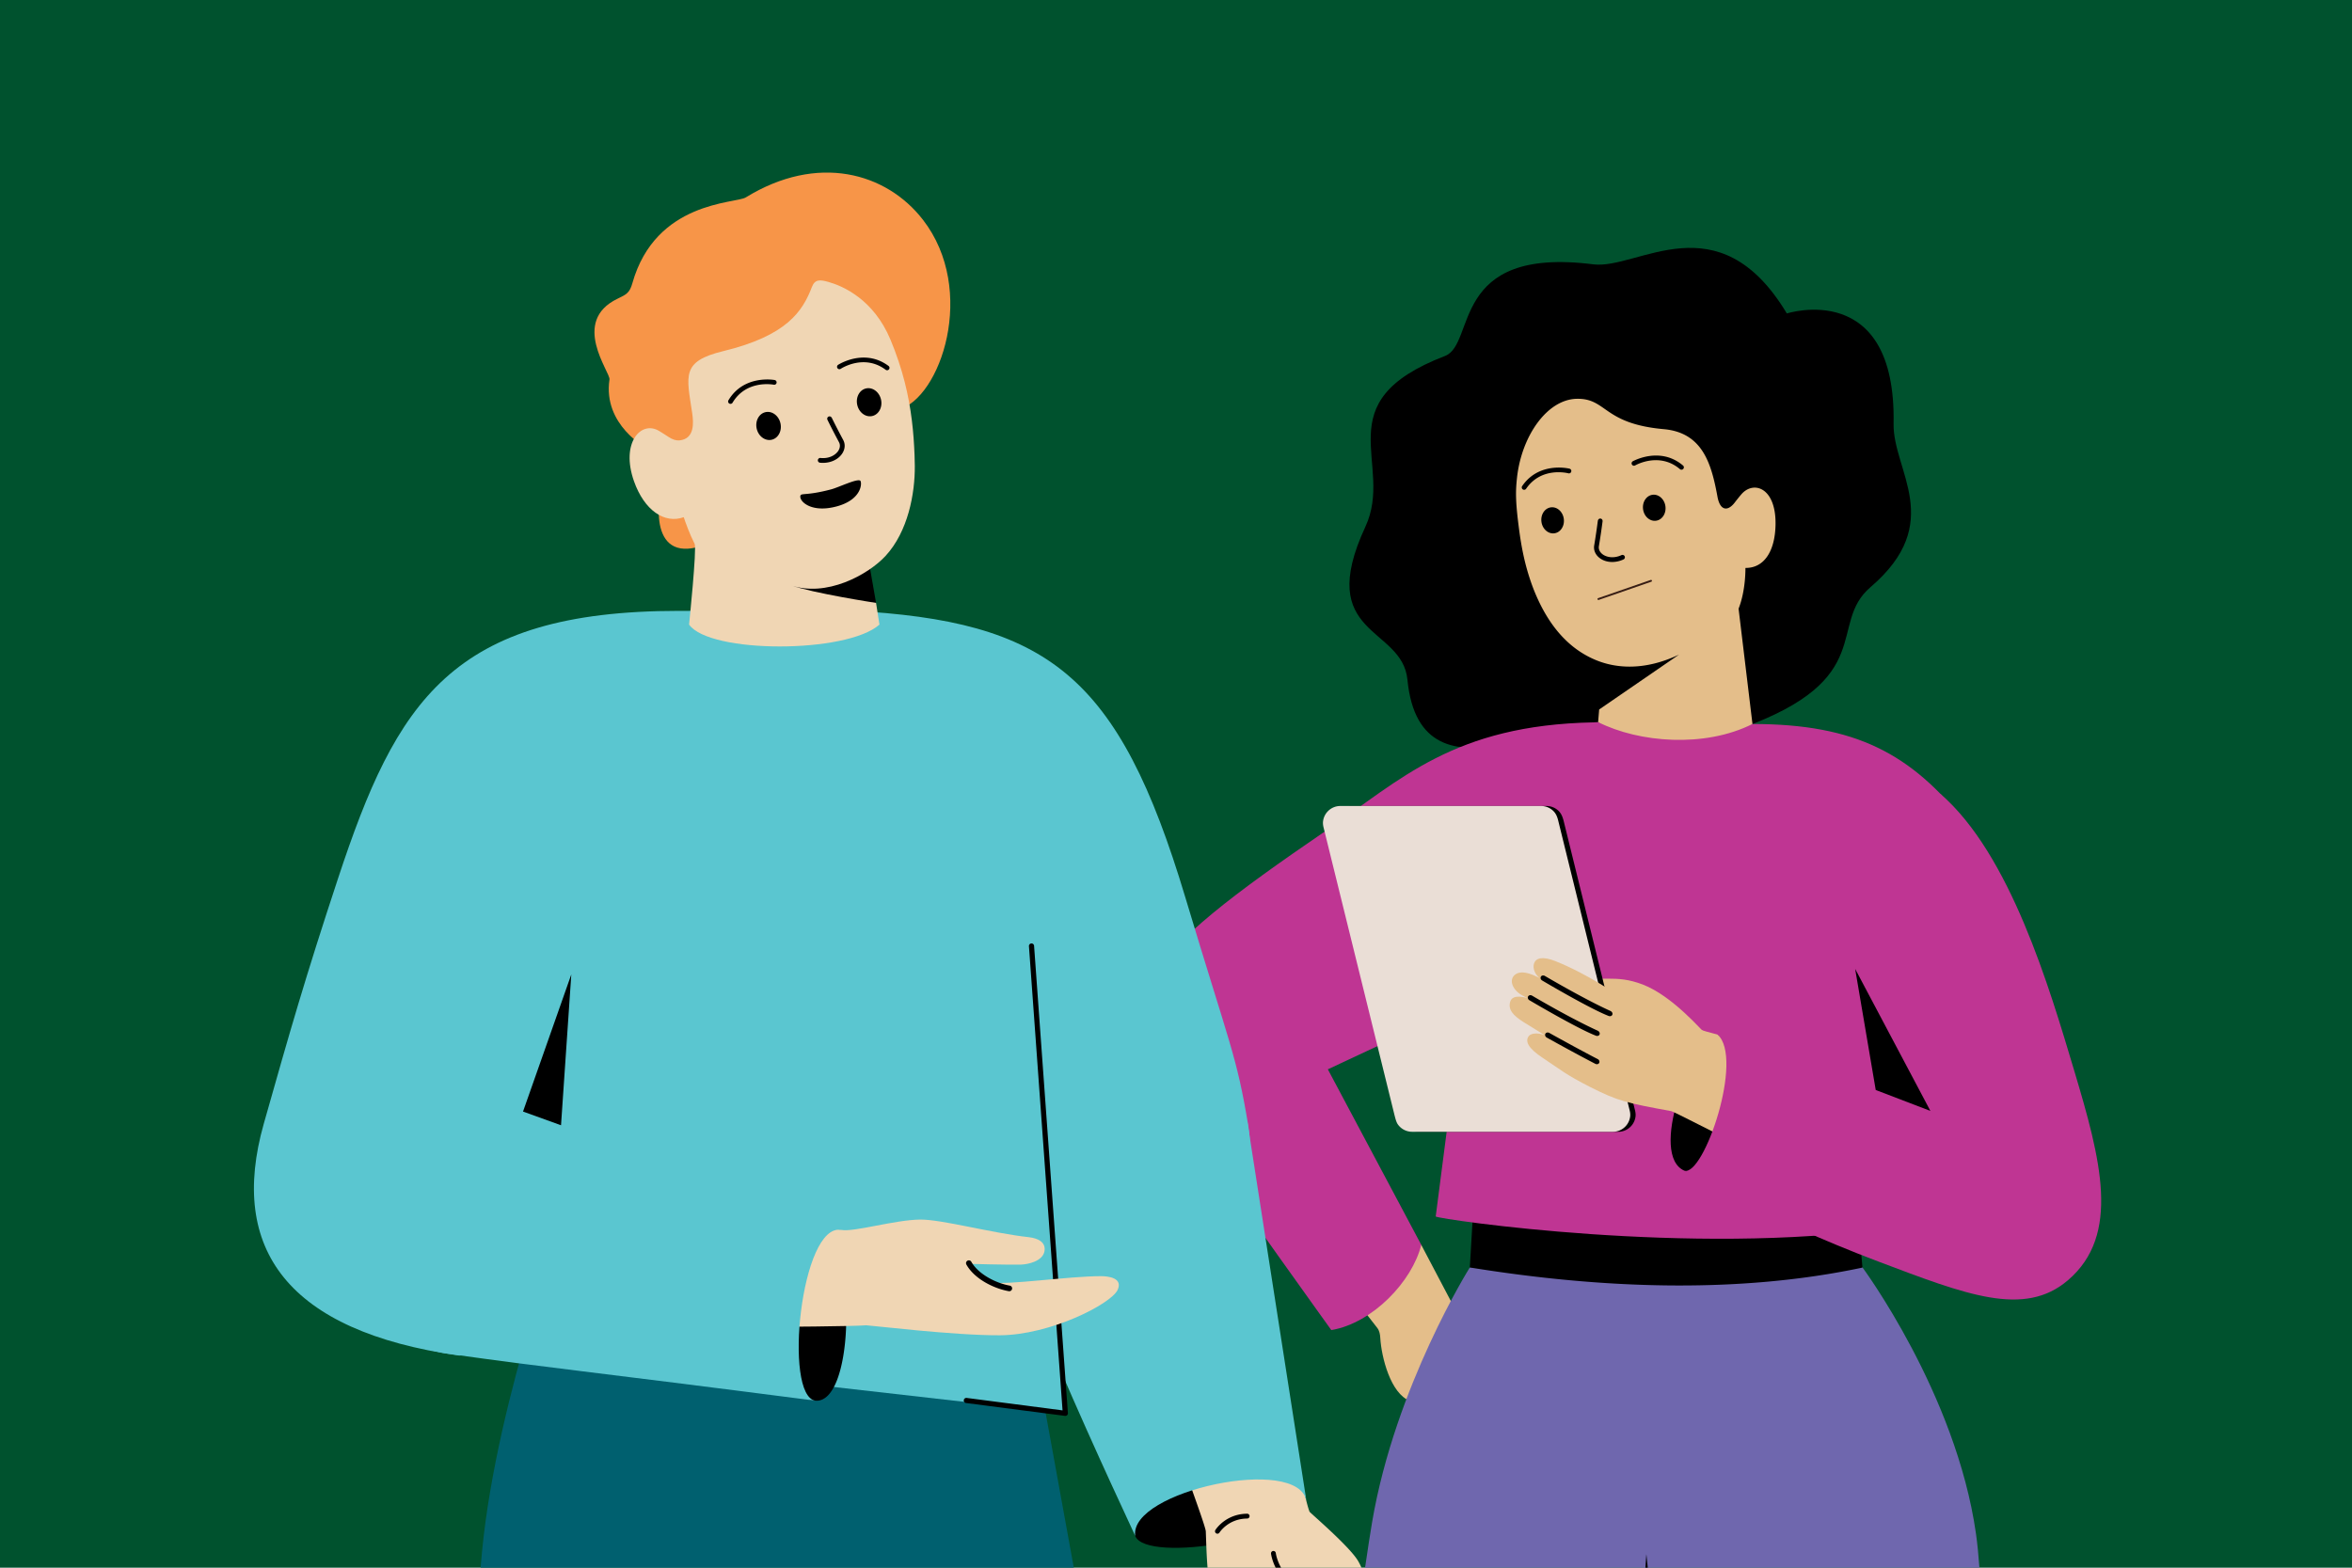
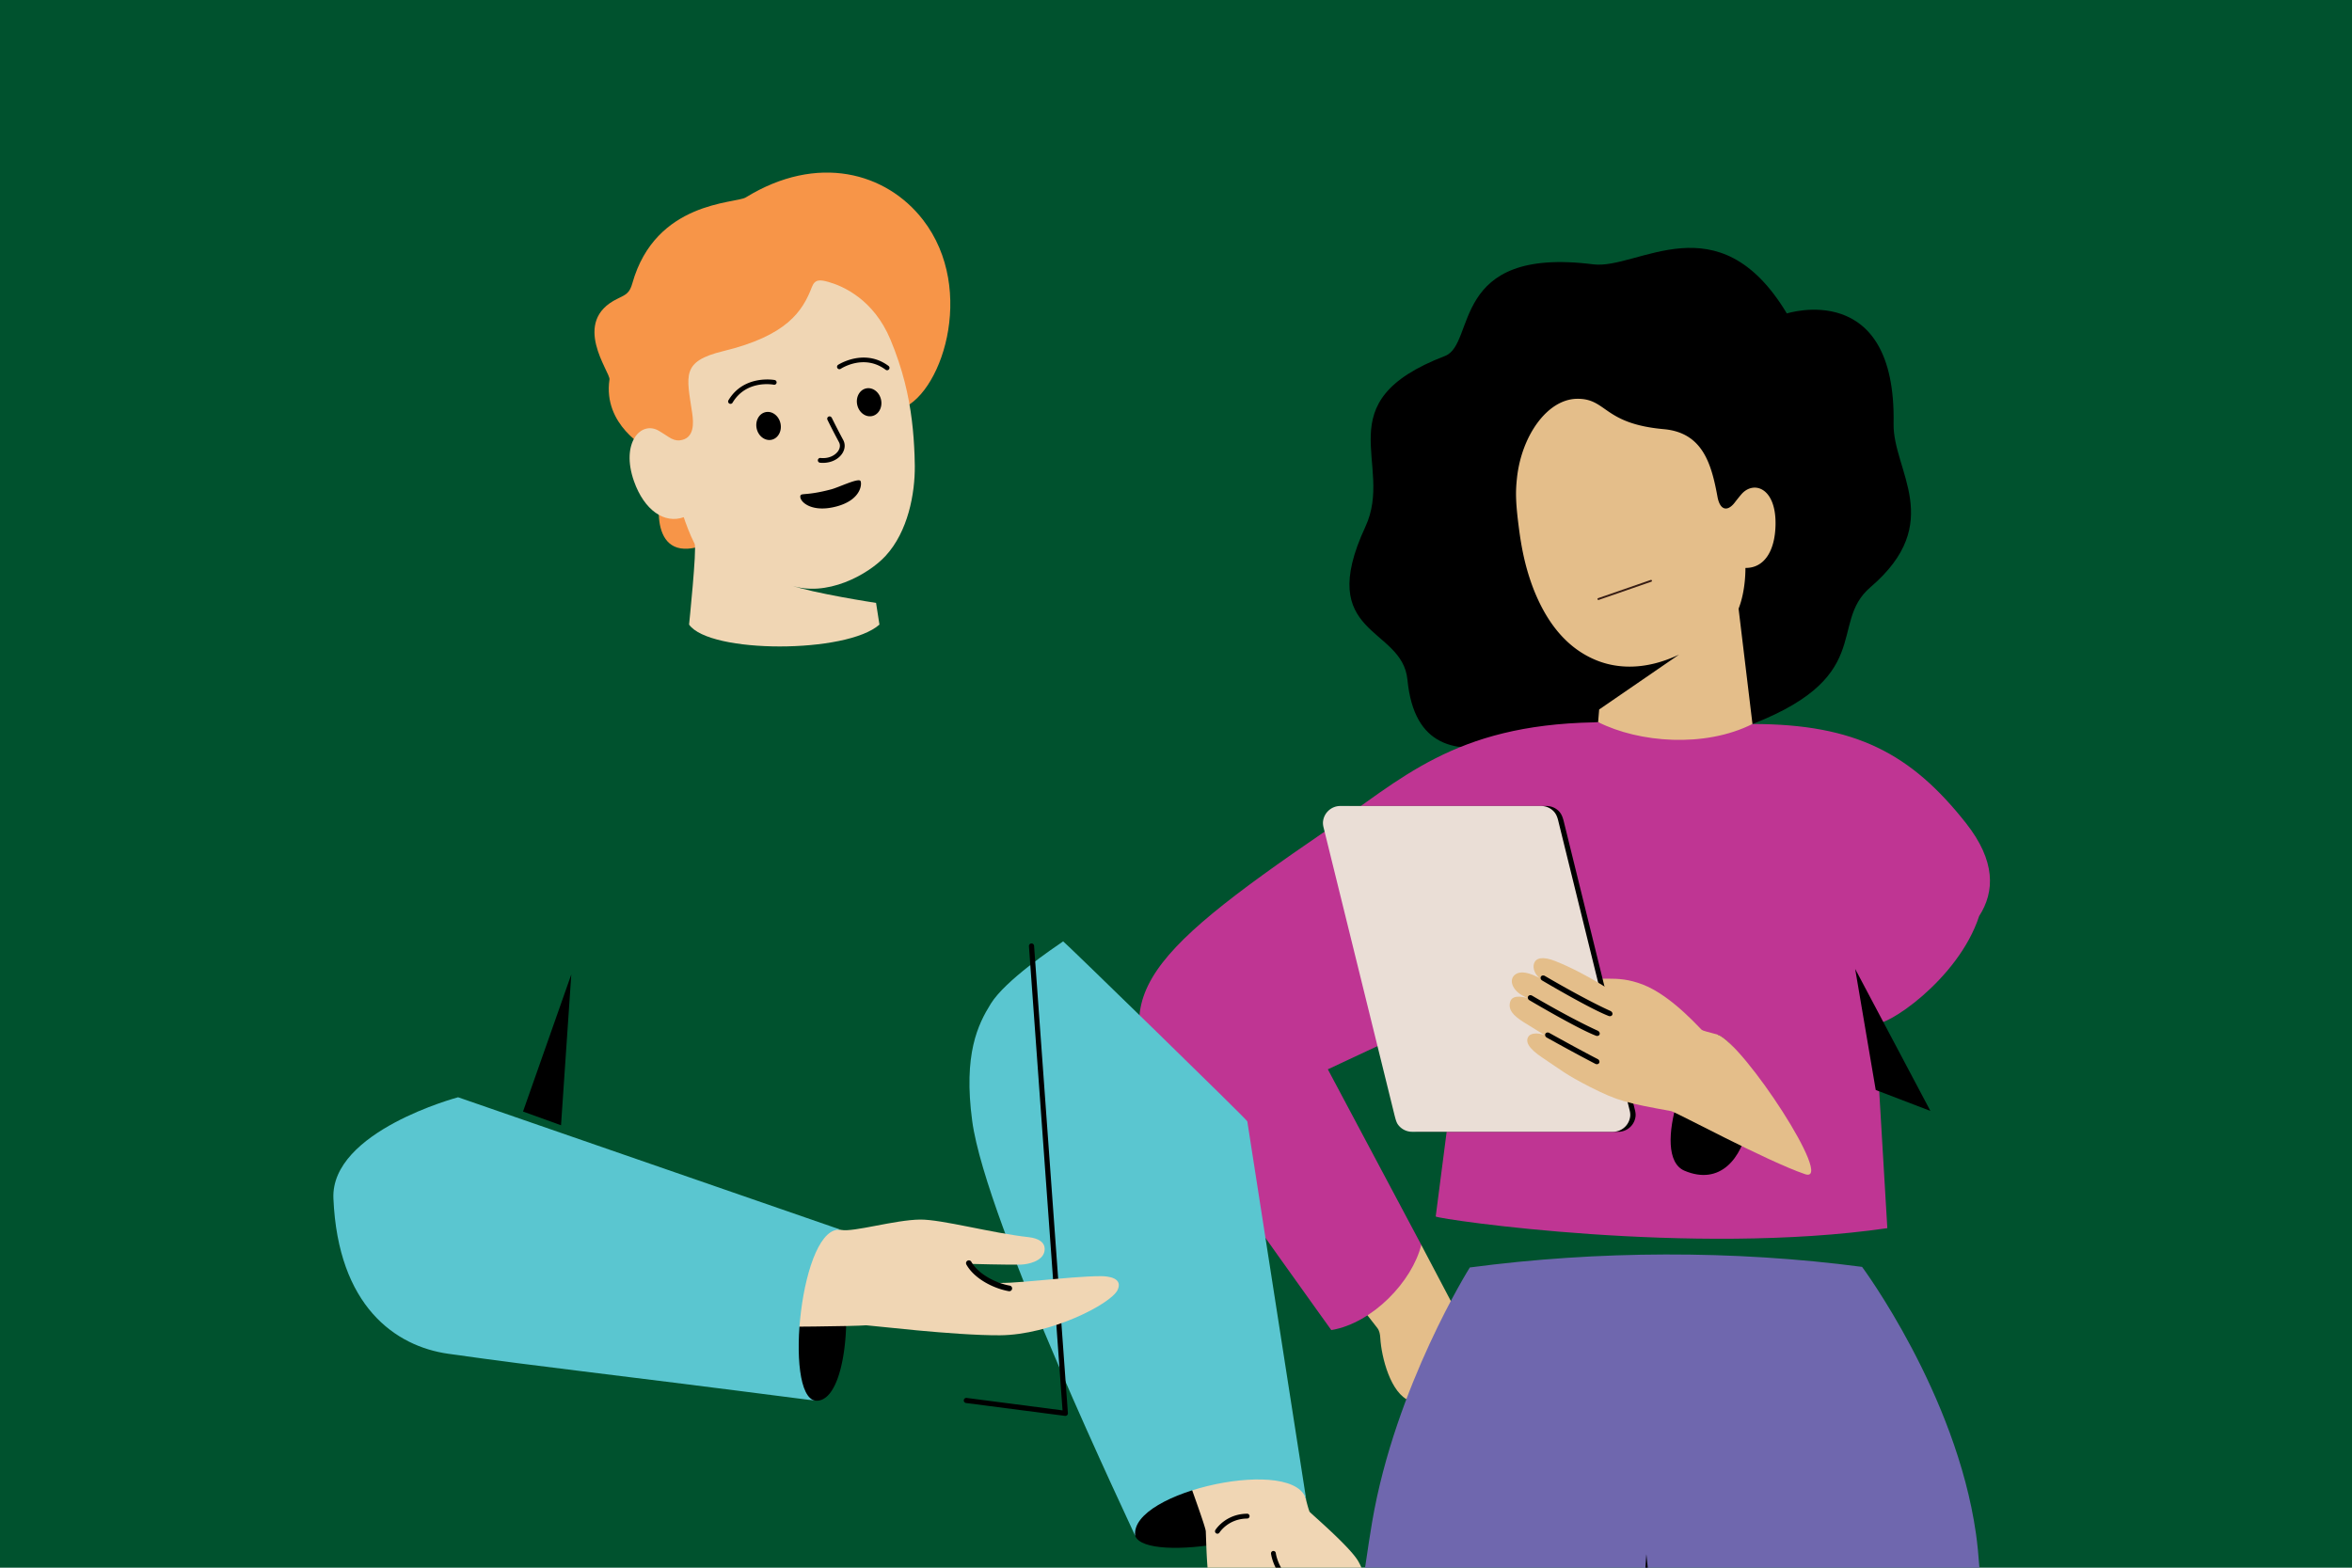
<svg xmlns="http://www.w3.org/2000/svg" viewBox="0 0 1200 800">
  <path fill="#00522e" d="M0 0h1200v800H0z" />
  <path fill="#e4be8a" d="m759.513 700.557-34.385-65.312c-27.408.008-45.885 12.287-45.885 12.287l23.448 30.118c1.142 1.47 1.43 3.31 1.54 5.165.577 9.677 5.224 28.397 15.164 32.093 12.303 4.572 41.346-7.51 40.118-14.35" />
  <path fill="#6f67ae" d="M1009.911 800c-.485-6.634-1.067-12.456-1.758-17.327-10.16-71.623-58.115-136.18-58.115-136.18-65.722-8.655-135.042-8.323-200.127.3 0 0-38.043 60.487-49.858 129.965-.954 5.614-2.167 13.494-3.59 23.242h313.448Z" />
  <path d="m840.696 800-.717-6.904-.485 6.904h1.202zM911.653 159.956s55.858-17.977 54.463 56.273c-.45 23.972 26.755 50.422-11.803 83.42-22.052 18.87 4.108 46.787-65.77 71.932-27.082 9.745-55.927 3.5-61.952-.26-22.088-13.785-101.688 45.263-108.51-24.457-2.693-27.533-47.58-21.835-21.458-78.06 15.04-32.375-21.26-63.403 40.605-87.143 15.998-6.137 2.088-56.087 75.643-46.772 22.747 2.88 63.805-33.12 98.782 25.067" />
  <path fill="#e4be8a" d="M905.888 267.426c-.165 14.105-6.02 22.532-15.36 22.39.018 4.422-.527 13.297-3.497 20.79l7.087 58.855c-37.085 43.857-78.75-.958-78.75-.958l.53-6.45 40.748-27.995c-17.818 8.44-32.31 6.895-42.16 2.893-15.35-6.243-24.718-19.223-30.718-33.06a94.252 94.252 0 0 1-2.307-5.835 117.996 117.996 0 0 1-4.18-14.717c-.47-2.18-.88-4.323-1.23-6.43a143.73 143.73 0 0 1-.688-4.393c-2.222-16.043-2.162-21.403-1.407-28.515 2.277-21.445 15.36-40.208 30.545-40.493 15.382-.285 13.307 12.718 44.352 15.493 19.678 1.765 24.278 17.327 27.403 34.45.82 4.49 2.612 6.295 4.672 6.017 1.39-.187 2.895-1.335 4.308-3.24a109.165 109.165 0 0 1 3.162-3.922c6.19-7.248 17.7-3.555 17.49 15.12" />
-   <path d="M786.328 240.229c7.264-2.848 14.357-1.08 14.462-1.053.65.168 1.04.833.87 1.483a1.21 1.21 0 0 1-1.48.87c-.563-.145-13.85-3.408-21.55 7.892a1.22 1.22 0 0 1-1.69.32 1.22 1.22 0 0 1-.322-1.69c2.792-4.092 6.27-6.475 9.71-7.822M847.252 232.59c-7.76-.818-14.13 2.767-14.225 2.82a1.218 1.218 0 0 0 1.215 2.11c.502-.29 12.448-6.96 22.872 1.89a1.215 1.215 0 0 0 1.573-1.853c-3.775-3.205-7.76-4.58-11.435-4.968M797.85 264.749c.5 3.655-1.643 6.965-4.79 7.395-3.145.43-6.103-2.182-6.603-5.837-.502-3.653 1.643-6.965 4.79-7.395 3.145-.43 6.103 2.182 6.603 5.837M849.703 258.335c.5 3.655-1.643 6.965-4.79 7.395-3.145.43-6.103-2.183-6.603-5.835-.503-3.655 1.642-6.968 4.79-7.398 3.145-.43 6.102 2.183 6.603 5.838M823.338 286.761c-2.675.165-5.24-.51-7.19-1.995-2.178-1.66-3.193-4.017-2.78-6.47a347.857 347.857 0 0 0 1.852-12.517c.32-1.8 2.715-1.375 2.398.422a345.978 345.978 0 0 1-1.853 12.498c-.257 1.532.42 3.04 1.855 4.132 1.858 1.415 5.51 2.38 9.678.445a1.219 1.219 0 0 1 1.615.59 1.218 1.218 0 0 1-.59 1.615 13.935 13.935 0 0 1-4.985 1.28M950.234 646.862s-2.63-33.973-5.705-34.718c-3.072-.742-192.497-1.577-192.497-1.577l-2.12 36.227c67.69 10.97 137.232 13.47 200.322.068" />
  <path fill="#bf3593" d="M676.617 423.846c38.125-26.06 65.103-53.835 136.475-55.222.76-.043 1.523-.085 2.275-.123 20.855 10.503 54.333 13.223 78.753.96 52.435 0 80.872 15.01 108.927 50.588 15.208 19.282 14.783 34.952 6.718 47.447-10.723 32.878-48.958 57.7-53.053 54.488l6.21 104.76c-99.25 14.42-227.995-4.405-230.417-5.95l13.867-107.353-68.902 32.24 47.66 89.565c-4.545 18.563-24.778 39.953-45.888 43.503 0 0-45.5-63.278-79.585-112.308-38.302-55.102-18.972-77.02 76.96-142.595" />
  <path d="M859.37 597.403c-18.055-7.875 2.815-63.692 16.9-69.465 28.025 13.975 19.425 84.915-16.9 69.465" />
  <path fill="#e4be8a" d="M802.006 497.65c-6.13-1.56-10.005-1.82-10.973.373-1.205 2.727 2.025 7.49 10.013 10.498 14.052 5.284 22.877 9.192 23.277 10.162.08.187 45.13 8.068 45.13 8.068-.687-.18-15.965-18.49-31.35-24.358-14.485-5.525-20.717-.827-36.097-4.743" />
  <path d="M723.191 577.555h102.445a8.855 8.855 0 0 0 6.94-3.338 8.884 8.884 0 0 0 1.865-4.365c.143-1.075.015-2.17-.242-3.225L797.85 419.21c-.533-2.195-1.248-4.085-2.735-5.485a8.855 8.855 0 0 0-6.092-2.42h-99.838c-4.635 0-8.367 3.525-8.832 7.935-.103.957.007 1.925.222 2.865l33.79 147.545a8.845 8.845 0 0 0 2.71 5.465 8.868 8.868 0 0 0 6.115 2.44" />
  <path fill="#eaded6" d="M720.457 577.555H822.9c2.93 0 5.498-1.41 7.11-3.56a8.846 8.846 0 0 0 1.705-4.228c.128-1.04.005-2.095-.247-3.112L795.117 419.21c-.46-2-1.056-3.7-2.306-5.053a8.866 8.866 0 0 0-6.522-2.852H683.844a8.834 8.834 0 0 0-6.263 2.585 8.855 8.855 0 0 0-2.552 5.205c-.127 1.037-.003 2.095.247 3.11l36.013 146.06c.567 2.275 1.057 4.307 1.885 5.492a8.879 8.879 0 0 0 7.283 3.798" />
  <path fill="#e4be8a" d="M876.271 527.938c-4.46-1.145-7.458-1.98-8.373-2.465-.637-.335-38.812-16.385-42.275-17.492 0 0-15.382-10.88-32.112-17.535-6.523-2.595-9.868-1.53-10.808 1.1-.95 2.665.623 5.92 2.853 7.534-.543-.25-1.17-.542-1.895-.884-5.15-2.43-8.805-2.55-10.928-.62-2.9 2.637-1.117 7.48 3.783 10.312 1.005.58 2.025 1.083 2.955 1.548-.325-.143-7.688-2.663-8.97 1.747-1.17 4.028 1.452 7.043 7.017 10.52 2.733 1.708 10.598 6.542 10.598 6.542-4.035-1.507-7.08-.814-8.075.415-2.06 2.55-.543 6.185 7.135 11.236 8.83 5.81 11.4 8.362 24.375 14.93 14.01 7.092 18.455 8.035 41.1 12.185 2.325.425 48.87 25.55 68.245 32.15 15.77 5.372-31.315-66.663-44.625-71.223" />
  <path d="M815.887 542.449c-.358.612-1.208.807-1.943.427-10.055-5.185-24.627-13.315-24.775-13.397-.75-.418-1.065-1.288-.705-1.943.353-.662 1.26-.845 2.01-.427.145.082 14.668 8.182 24.67 13.342.763.393 1.113 1.255.78 1.925a.4.4 0 0 1-.037.073M816.01 528.069c-.333.52-1.05.727-1.738.465-9.423-3.61-32.958-17.523-33.955-18.11-.74-.437-1.028-1.312-.648-1.955.388-.662 1.29-.807 2.028-.37.242.142 19.365 11.468 33.418 17.847.777.356 1.257 1.136 1.024 1.848-.032.1-.075.19-.13.275M822.515 518.001c-.335.52-1.05.728-1.737.465-9.423-3.61-32.958-17.52-33.955-18.11-.74-.437-1.028-1.312-.648-1.955.388-.662 1.29-.807 2.028-.37.242.143 20.205 11.903 33.417 17.85.78.35 1.258 1.133 1.025 1.846-.032.1-.075.19-.13.274" />
-   <path fill="#bf3593" d="M989.967 405.088c35.682 30.806 55.704 99.105 68.247 141.073 13.592 45.483 24.017 83.983-3.18 107.19-22.338 19.06-52.033 7.285-96.73-9.6-58.678-22.17-98.935-46.347-98.935-46.347 9.99 2.99 30.582-57.653 16.902-69.466l80.738 28.293-27.955-61.65 60.913-89.493Z" />
  <path d="m946.508 494.43 38.395 72.482-27.895-10.682-10.5-61.8z" />
  <path fill="none" stroke="#371d14" stroke-linecap="round" stroke-miterlimit="10" stroke-width=".962" d="m815.51 305.694 26.853-9.3" />
-   <path fill="#00606f" d="m547.852 800-20.078-110.382-10.465-57.532c-2.6-.34-5.26-.7-7.97-1.075-63.675-8.663-157.317-23.523-218.91-15.41 0 0-36.75 96.25-44.467 175.875-.257 2.654-.51 5.5-.76 8.524h302.65Z" />
-   <path fill="#5ac6d0" d="M636.863 574.353c-6.015-36.16-9.188-40.022-32.13-116.497-34.125-113.75-70.138-140.875-170.625-146.253-29.888.128-61.388.128-87.638.128-116.237 0-144.237 46.375-173.987 136.5-17.028 51.582-24.5 77.875-37.91 125.247-18.123 64.013 12.385 105.805 99.407 118.238 16.425 2.345 32.865-103.485 32.865-103.485l-7.875 100.625 284.568 32.375-4.488-70.055c71.698 4.917 104.758-35.075 97.813-76.823" />
  <path d="M664.86 765.164c.392 20.035-80.035 32.905-85.633 18.688-13.095-33.263 60.54-31.718 85.633-18.688" />
  <path fill="#f0d6b4" d="M615.201 781.465c.235 5.85.35 11.98.89 18.535h78.525a30.64 30.64 0 0 0-1.674-3.368c-4.443-7.595-24.56-24.607-24.813-25.217-1.062-2.568-3.455-12.428-5.093-22.065-4.652-27.368-19.522-118.285-19.522-118.285-9.068-25.338-76.742-1.53-71.455 19.957 10.35 42.068 42.948 125.593 43.142 130.443Z" />
  <path d="M653.626 800c-2.249-3.902-2.694-7.375-2.702-7.447a1.232 1.232 0 0 0-1.365-1.083c-.023.003-.048.005-.073.01a1.233 1.233 0 0 0-1.01 1.356c.008.071.419 3.294 2.371 7.164h2.78ZM627.714 774.371c-5.05 2.383-7.478 6.17-7.62 6.4a1.232 1.232 0 1 0 2.087 1.31c.183-.29 4.598-7.087 14.168-7.155a1.233 1.233 0 0 0-.015-2.465c-3.445.023-6.308.82-8.62 1.91" />
  <path fill="#5ac6d0" d="M579.217 783.824c-.905-2.477-76.23-159.99-83.187-211.717-4.598-34.195 2.92-49.358 9.5-59.935 7.452-11.98 31.595-28.103 36.89-31.786.27-.182 94.592 91.675 93.957 91.846l30.198 193.872c-3.83-23.932-90.81-5.157-87.358 17.72" />
  <path d="M543.538 722.543a.992.992 0 0 1-.17-.013l-50.503-6.562a1.309 1.309 0 0 1-1.132-1.47 1.309 1.309 0 0 1 1.47-1.13l48.91 6.355-17.138-236.835a1.313 1.313 0 1 1 2.618-.19l17.254 238.437c.028.393-.122.778-.407 1.05-.247.23-.57.358-.902.358M416.104 714.783c19.215 1.34 20.383-71.875 5.517-80.355-33.41 11.565-43.177 76.415-5.517 80.355.263.027-.265-.018 0 0" />
  <path fill="#f0d6b4" d="M308.657 677.359c3.81.587-2.387-53.975-28.517-66.365-15.975-7.575 129.537 13.41 149.105 16.65 6.345 1.185 27.22-5.125 40.127-5.29 10.973-.14 36.385 6.862 55.535 8.992 4.76.528 8.99 2.643 7.93 7.42-1.055 4.743-7.968 6.423-11.915 6.565-5.34.195-26.943-.372-27.205-.392 2.945 5.687 7.313 8.287 12.58 9.44 7.127 1.557 39.02-3.148 55.425-3.148 3.702 0 11.375.875 8.473 7.065-3.446 7.183-34.268 22.943-60.02 23.105-23.413.15-67.22-5.185-68.238-5.1-12.897 1.093-133.28 1.058-133.28 1.058" />
  <path d="M494.728 643.22c.347.102.657.337.847.677 3.558 6.338 12.56 10.91 19.62 12.16.78.13 1.31.885 1.17 1.67a1.443 1.443 0 0 1-1.67 1.173c-7.487-1.32-17.455-6.135-21.637-13.59a1.444 1.444 0 0 1 1.67-2.09" />
  <path fill="#5ac6d0" d="M170.11 611.603c2.358 54.993 31.658 75.433 58.615 79.235 52.518 7.41 68.205 8.555 187.38 23.945-16.592-2.137-7.52-91.025 13.14-87.14l-195.515-67.7s-65.092 17.27-63.62 51.66" />
  <path d="m291.483 497.23-24.637 70 19.387 7 5.25-77z" />
  <path fill="#f79548" d="M315.065 152.44c4.627-2.23 6.19-3.018 7.57-7.906 11.847-42.007 52.735-40.635 57.84-43.775 36.61-22.527 71.685-12.777 90.405 11.378 27.885 35.978 8.982 91.375-12.643 96.97-20.712 9.082-56.747 2.545-86.452-11.663-6.425 26.798-15.44 68.578-15.44 68.578s11.097 12.84-5.318 13.965c-22.085 1.513-14.127-35.772-10.52-36.168l-10.495-15.105s-22.522-11.735-19.052-35.082c.535-3.593-20.025-29.567 4.105-41.193" />
-   <path d="m446.97 307.665-4.71-26.973-45.682 8.38 4.332 17.618 46.06.975z" />
  <path fill="#f0d6b4" d="M323.478 245.618c5.26 14.828 15.557 21.825 25.367 18.308.973 2.892 2.875 8.31 5.565 13.64 1.163 2.3-2.842 41.165-2.842 41.165 10.5 14.875 80.5 14.875 97.125 0l-1.723-11.067s-32.122-4.903-43.915-9.133c18.415 6.608 39.94-5.28 48.758-14.842 11.48-12.45 15.03-31.788 14.925-45.92-.013-1.94-.07-3.773-.13-5.453-.218-5.752-.61-11.683-1.38-17.842-1.55-12.583-4.636-26.135-10.905-41.148-8.605-20.618-24.323-27.377-31.583-29.432-4.467-1.265-6.985-1.408-8.507 2.567-4.753 12.418-12.74 24.84-45.273 32.735-21.412 5.195-18.697 12.305-15.817 31.508.752 5.037 1.337 13.26-6.49 14.03-1.56.152-3.538-.366-5.718-1.868-1.37-.9-2.917-1.913-4.742-3-9.158-5.42-19.665 6.11-12.715 25.752" />
  <path d="M441.637 182.493c-7.795-.347-13.938 3.618-14.028 3.678a1.216 1.216 0 0 0 1.34 2.03c.483-.318 12.005-7.7 22.943.505a1.218 1.218 0 0 0 1.462-1.948c-3.965-2.97-8.027-4.1-11.717-4.265M380.88 195.86c7.08-3.28 14.267-1.947 14.372-1.927a1.216 1.216 0 1 1-.467 2.388c-.568-.11-14.03-2.563-21.033 9.182a1.22 1.22 0 0 1-1.67.42 1.219 1.219 0 0 1-.42-1.668c2.538-4.252 5.865-6.84 9.218-8.395M423.495 235.721c2.585-.71 4.795-2.177 6.16-4.212 1.525-2.273 1.722-4.83.54-7.02-2.213-4.1-4.18-7.965-5.798-11.245-.885-1.603-3.015-.428-2.133 1.172 1.62 3.285 3.585 7.14 5.79 11.23.74 1.365.586 3.01-.417 4.51-1.303 1.94-4.447 4.03-9.015 3.548a1.22 1.22 0 0 0-1.34 1.077 1.22 1.22 0 0 0 1.083 1.34 13.92 13.92 0 0 0 5.13-.4M398.193 216.032c.857 3.89-1.165 7.642-4.515 8.378-3.348.737-6.758-1.82-7.615-5.71-.855-3.89 1.165-7.64 4.515-8.378 3.35-.737 6.757 1.82 7.615 5.71M449.5 203.931c.857 3.89-1.165 7.643-4.516 8.378-3.347.738-6.757-1.82-7.615-5.71-.854-3.89 1.166-7.64 4.515-8.378 3.35-.737 6.758 1.82 7.616 5.71M408.325 253.221c-.36 2.743 5.654 8.608 18.375 5.25 13.252-3.497 13.125-12.25 12.25-13.125-1.383-1.382-11.03 3.355-14.876 4.375-13.225 3.505-15.5 1.598-15.75 3.5" />
</svg>